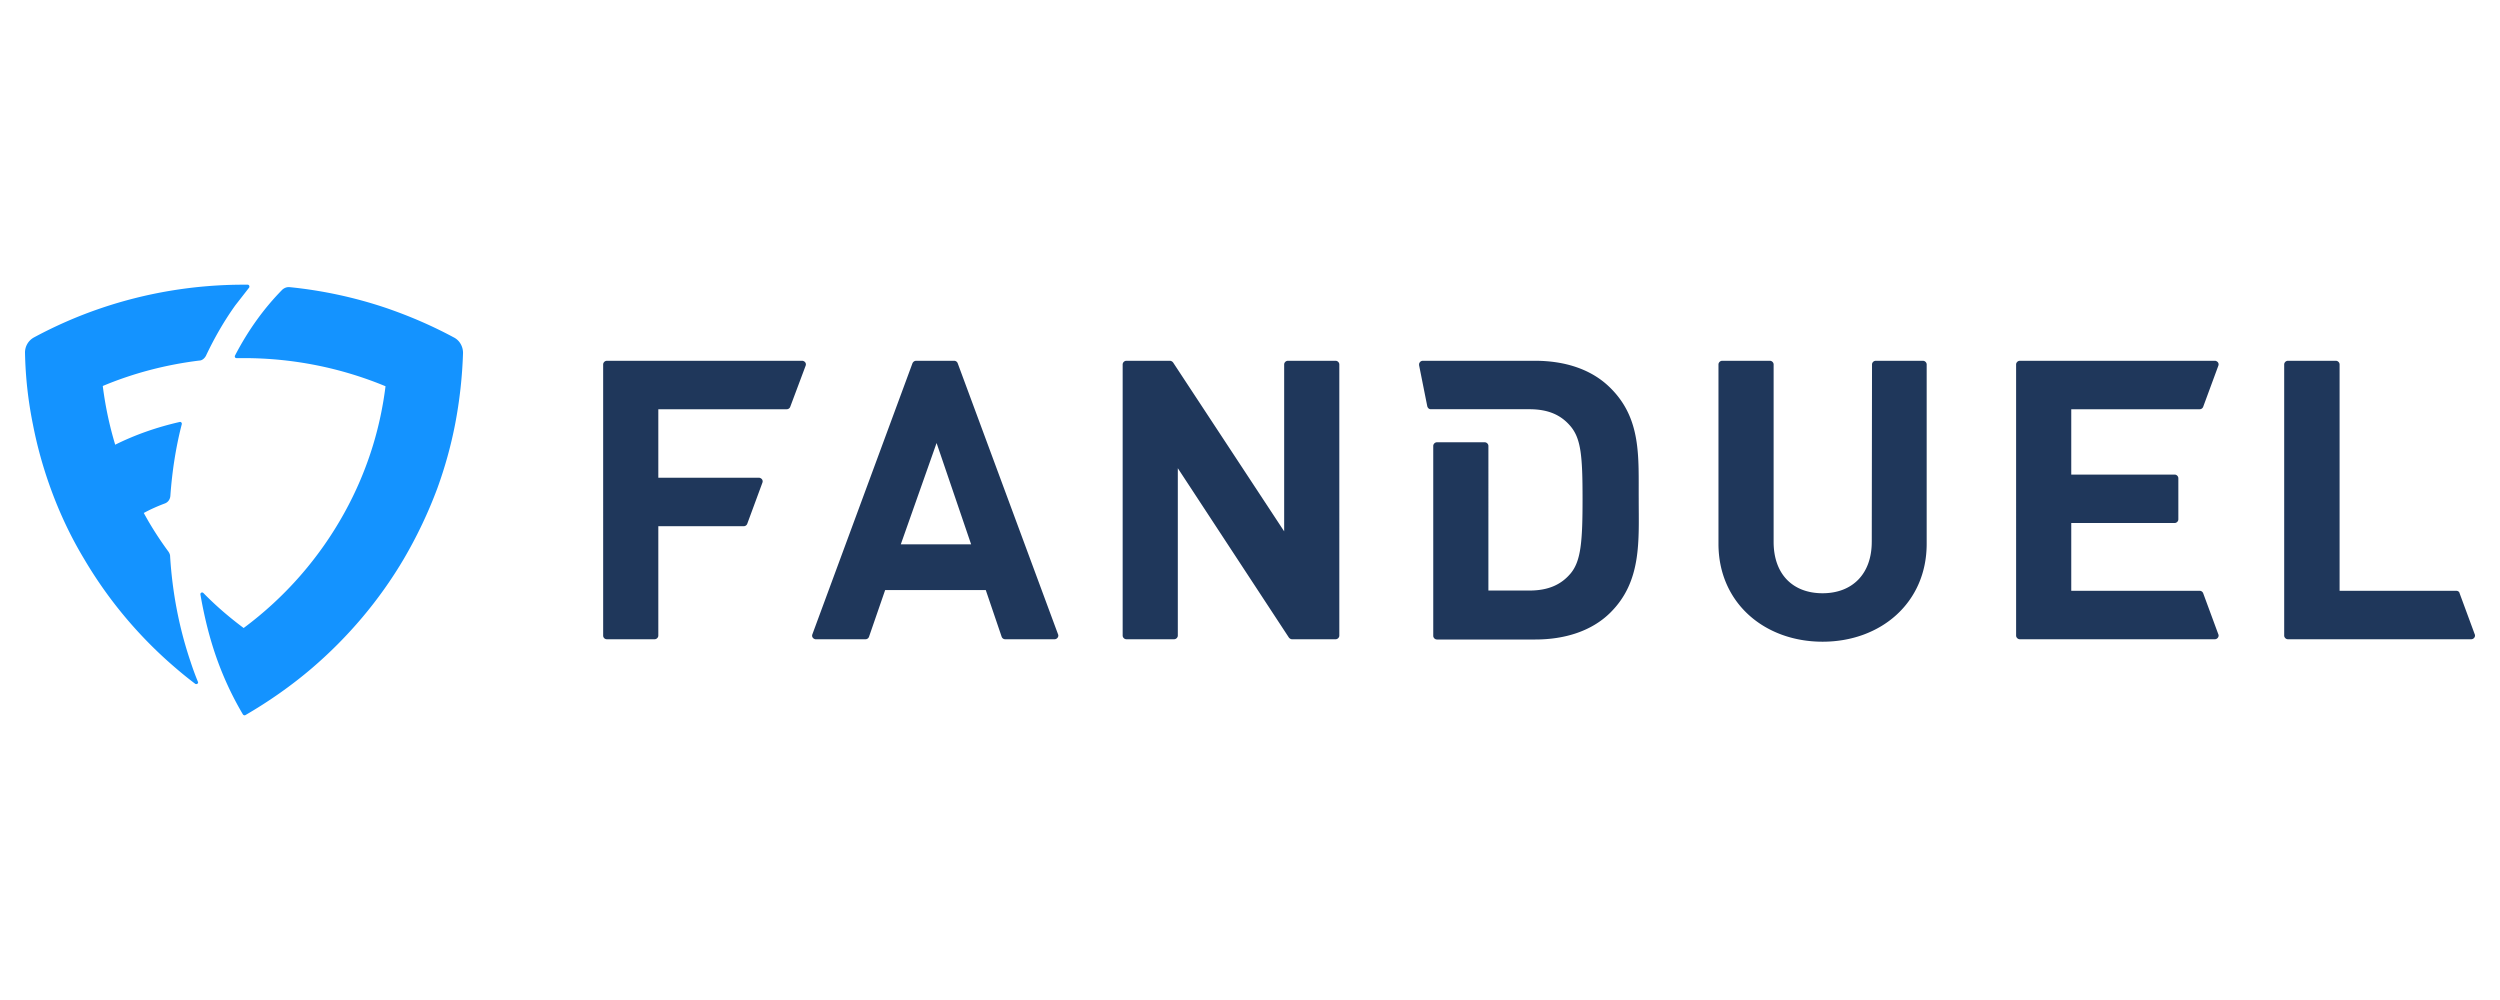
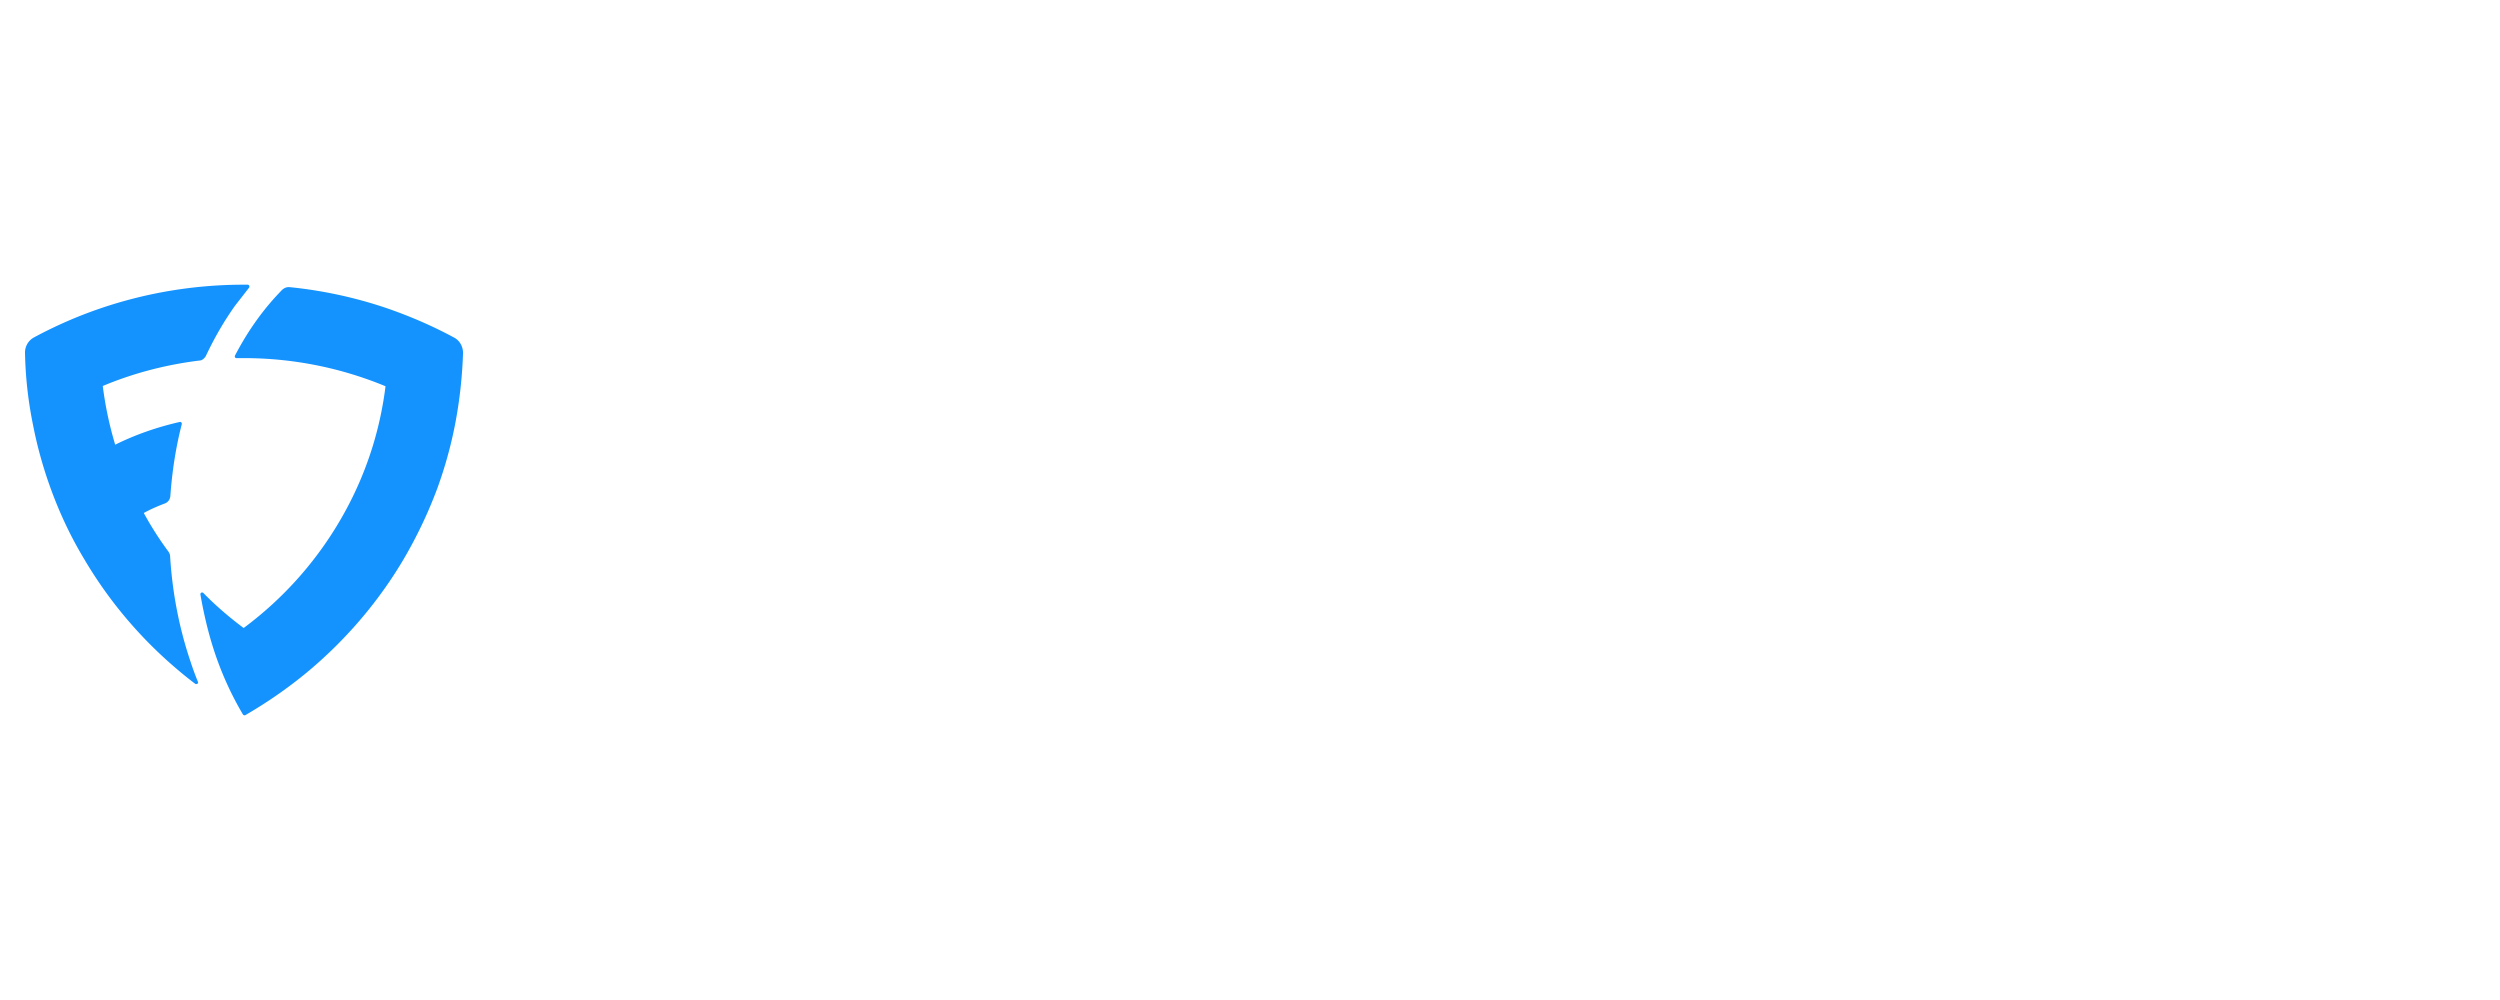
<svg xmlns="http://www.w3.org/2000/svg" width="300" height="120">
-   <path fill="#1f375b" d="M72.827 76.711h5.724c.239 0 .447-.206.447-.44V63.145h10.256a.45.45 0 0 0 .417-.294l1.819-4.933c.089-.235-.03-.47-.268-.558-.06-.029-.089-.029-.149-.029H78.998v-8.222h15.414a.45.45 0 0 0 .417-.294l1.848-4.933c.089-.235-.03-.47-.268-.558-.06-.029-.089-.029-.149-.029H72.826c-.239 0-.447.206-.447.44V76.27c0 .264.209.44.447.44l.001.001zm36.671-33.123L97.483 76.124c-.089.235.03.47.268.558.06.029.089.029.149.029h5.963a.45.45 0 0 0 .417-.294l1.938-5.609h12.075l1.908 5.609a.45.45 0 0 0 .417.294h5.933c.239 0 .447-.206.447-.44 0-.059 0-.088-.03-.147l-12.045-32.535a.45.45 0 0 0-.417-.294h-4.562c-.209 0-.358.117-.447.294l.001-.001zm-1.401 21.729l4.293-12.157 4.144 12.157h-8.437zm46.003-1.556L140.773 43.5c-.089-.117-.239-.206-.388-.206h-5.218c-.239 0-.447.206-.447.44h0v32.535c0 .235.209.44.447.44h0 5.724c.239 0 .447-.206.447-.44h0V56.186l13.327 20.32c.089.117.239.206.388.206h5.218c.239 0 .447-.206.447-.44h0V43.735c0-.235-.209-.44-.447-.44h0-5.724c-.239 0-.447.206-.447.44h0v20.026zm70.511 1.263c0 3.847-2.326 6.166-5.903 6.166s-5.873-2.29-5.873-6.166V43.735c0-.235-.209-.44-.447-.44h0-5.724c-.239 0-.447.206-.447.44h0v21.524c0 7.106 5.545 11.746 12.492 11.746s12.492-4.64 12.492-11.746V43.735c0-.235-.209-.44-.447-.44h0-5.665c-.239 0-.447.206-.447.44h0l-.03 21.289h-.001zm39.772-16.209l1.819-4.933c.089-.235-.03-.47-.268-.558-.06-.029-.089-.029-.149-.029H242.38c-.239 0-.447.206-.447.44h0V76.27c0 .235.209.44.447.44h0 23.404c.239 0 .447-.206.447-.44 0-.059 0-.088-.03-.147l-1.819-4.933a.45.45 0 0 0-.417-.294h-15.414v-8.134h12.403c.239 0 .447-.206.447-.44h0v-4.933c0-.235-.209-.44-.447-.44h0-12.403v-7.84h15.414a.45.45 0 0 0 .417-.294h.001zm30.381 22.082h-14.013V43.735c0-.235-.209-.44-.447-.44h-.03-5.724c-.239 0-.447.206-.447.44h0V76.27c0 .235.209.44.447.44h0 22.003c.239 0 .447-.206.447-.44 0-.059 0-.088-.03-.147l-1.819-4.933c-.03-.176-.209-.294-.388-.294l.001.001zM193.187 46.495c-2.236-2.202-5.426-3.201-8.974-3.201h-13.476c-.239 0-.447.206-.447.44v.088l.984 4.933c.06.206.209.352.417.352h11.836c2.296 0 3.816.705 4.949 2.055 1.252 1.498 1.431 3.612 1.431 8.692s-.179 7.458-1.431 8.956c-1.133 1.351-2.683 2.055-4.949 2.055h-4.919V53.513c0-.235-.209-.44-.447-.44h0-5.724c-.239 0-.447.206-.447.44h0V76.3c0 .235.209.44.447.44h0 11.806c3.518 0 6.738-.998 8.974-3.201 3.816-3.759 3.429-8.633 3.429-13.654-.03-5.051.358-9.661-3.458-13.39h-.001z" />
  <path fill="#1493ff" d="M24.706 42.707c1.014-2.144 2.176-4.17 3.518-6.049l1.67-2.144c.089-.147 0-.352-.179-.352h-.447c-5.993 0-11.777.998-17.143 2.819-2.773.94-5.456 2.114-8.02 3.494a2.06 2.06 0 0 0-1.103 1.909 47.81 47.81 0 0 0 .954 8.574c.507 2.613 1.222 5.168 2.117 7.635 1.073 2.966 2.415 5.814 4.025 8.486a51.62 51.62 0 0 0 11.031 13.126 44.98 44.98 0 0 0 2.296 1.85c.179.117.417-.059.328-.235a33.88 33.88 0 0 1-.894-2.437c-1.342-3.964-2.176-8.222-2.445-12.627 0-.206-.089-.382-.179-.529-1.103-1.498-2.087-3.025-2.981-4.669.805-.44 1.67-.822 2.534-1.145.388-.147.626-.499.656-.91.209-2.936.656-5.843 1.371-8.604.03-.147-.089-.294-.239-.264-2.713.617-5.337 1.527-7.752 2.731a42.94 42.94 0 0 1-1.491-7.047c3.637-1.527 7.543-2.555 11.598-3.054.298 0 .596-.235.775-.558zm29.725-2.231c-2.564-1.38-5.218-2.525-8.02-3.494a52.76 52.76 0 0 0-11.657-2.525c-.328-.029-.626.088-.865.294-2.176 2.202-4.114 4.874-5.695 7.928-.06.147.03.294.179.294h.865c6.022 0 11.777 1.204 17.024 3.377-.298 2.408-.805 4.786-1.491 7.047a42.09 42.09 0 0 1-3.458 8.163 43.24 43.24 0 0 1-12.075 13.801c-1.729-1.292-3.339-2.672-4.83-4.199-.149-.147-.388-.029-.358.176.388 2.232.894 4.405 1.55 6.46a38.53 38.53 0 0 0 3.548 7.928c.06.088.179.147.298.088 2.832-1.644 5.516-3.524 7.99-5.638 4.353-3.729 8.109-8.163 11.031-13.126a54.13 54.13 0 0 0 4.025-8.486 50.77 50.77 0 0 0 2.117-7.635 54.32 54.32 0 0 0 .954-8.574c0-.793-.417-1.527-1.133-1.879h.001z" />
</svg>